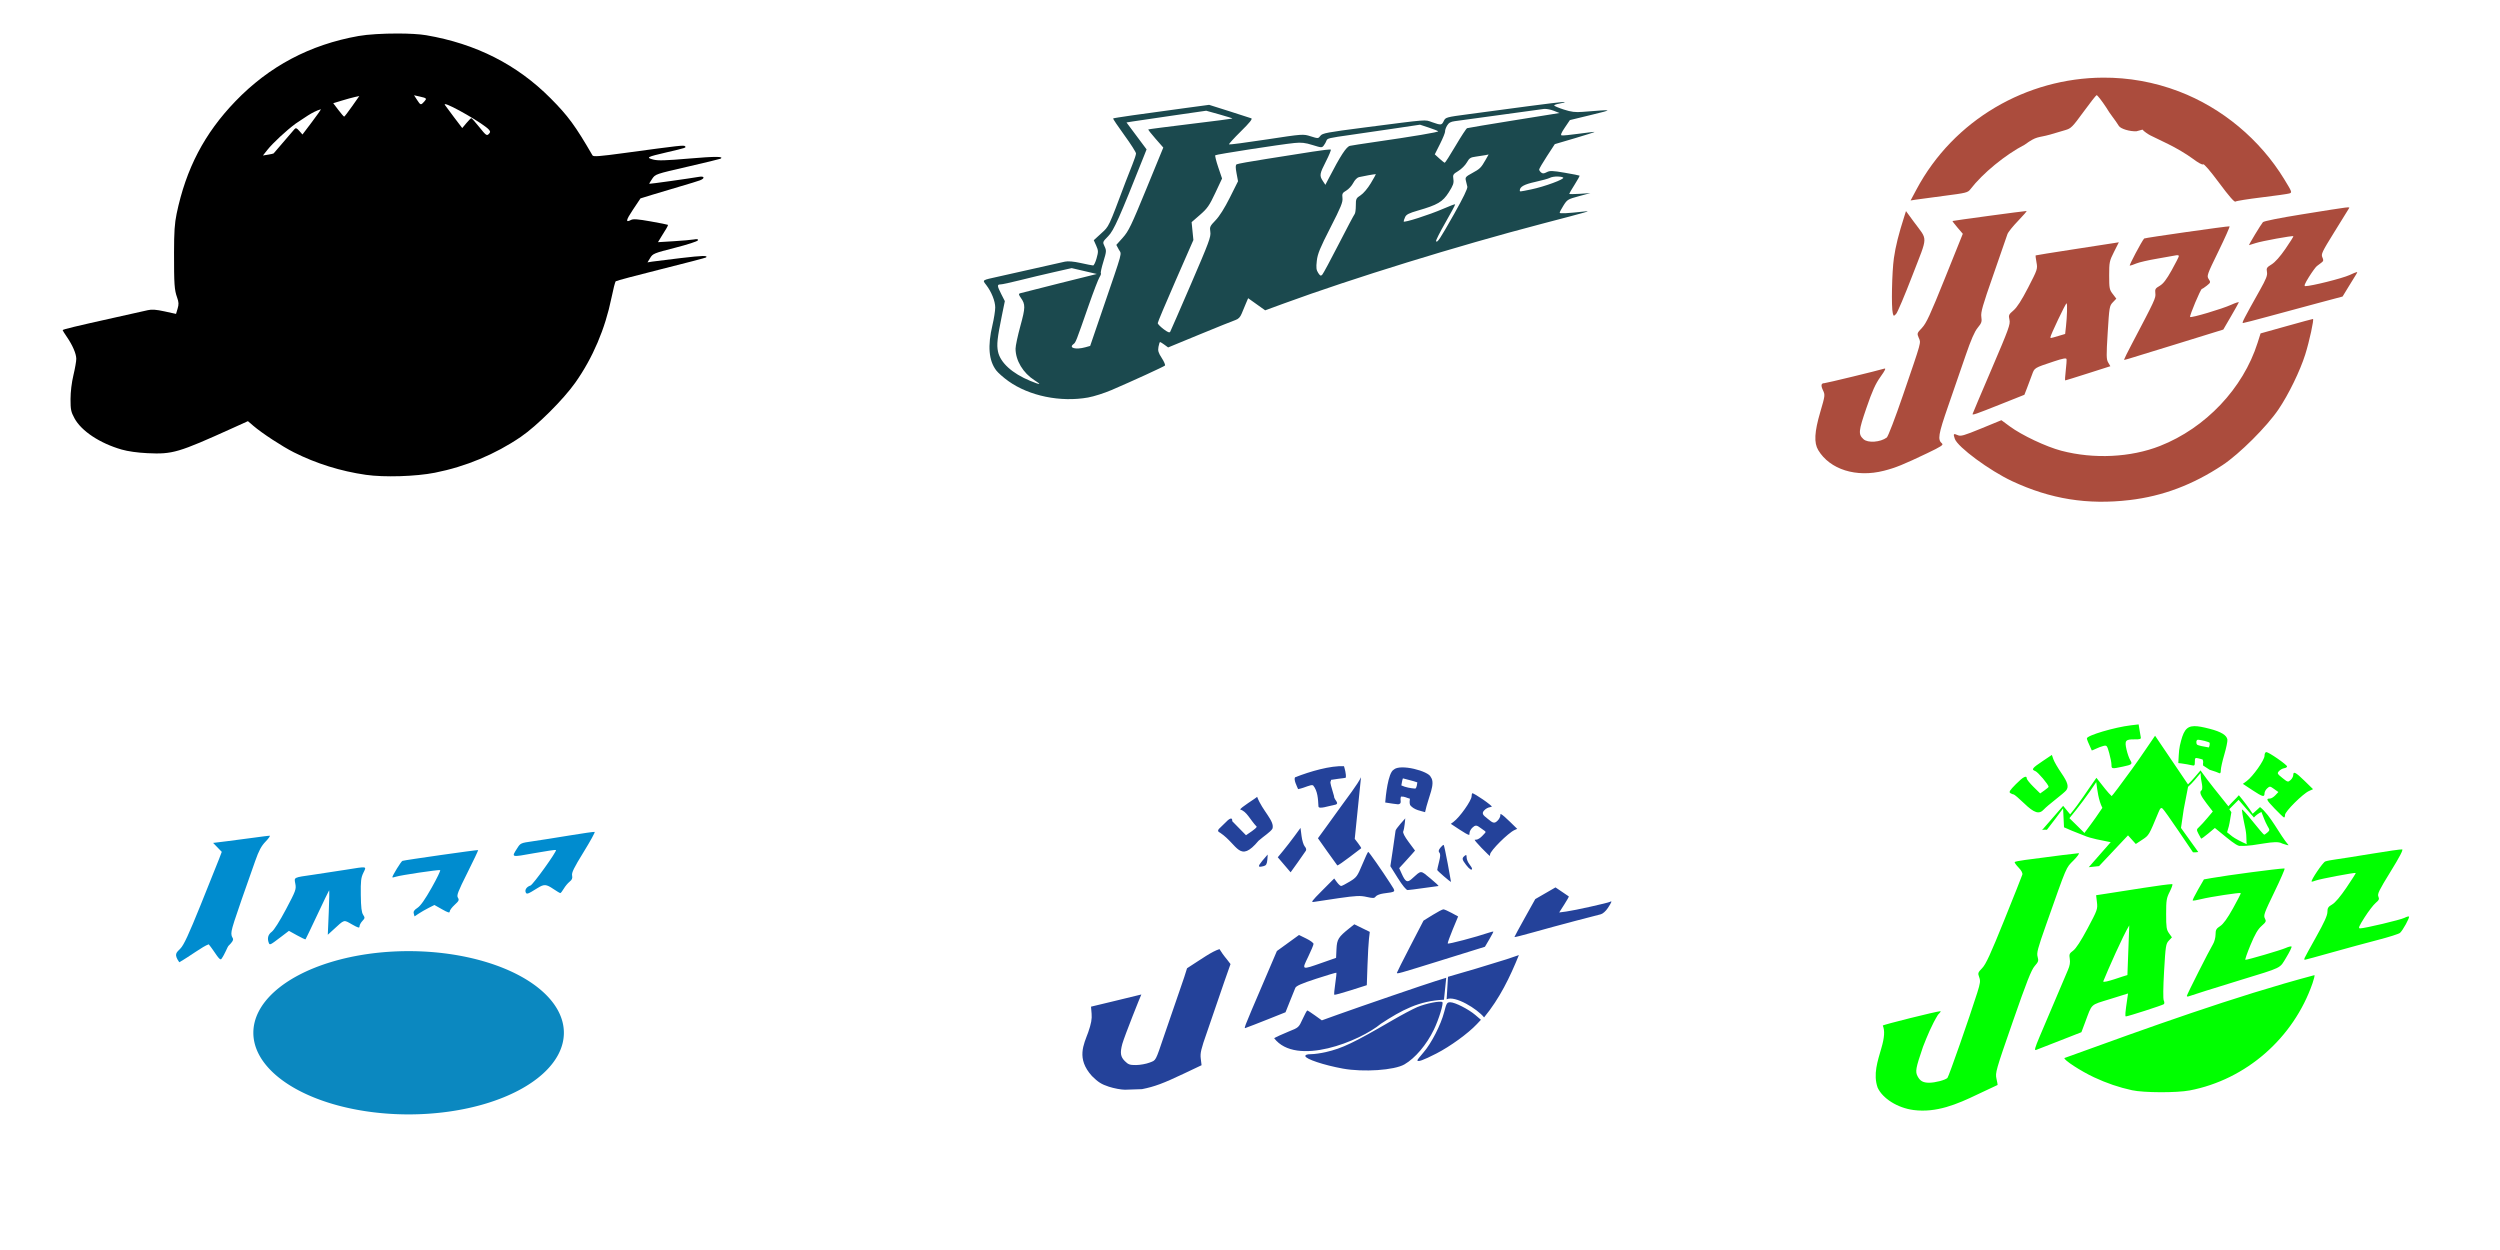
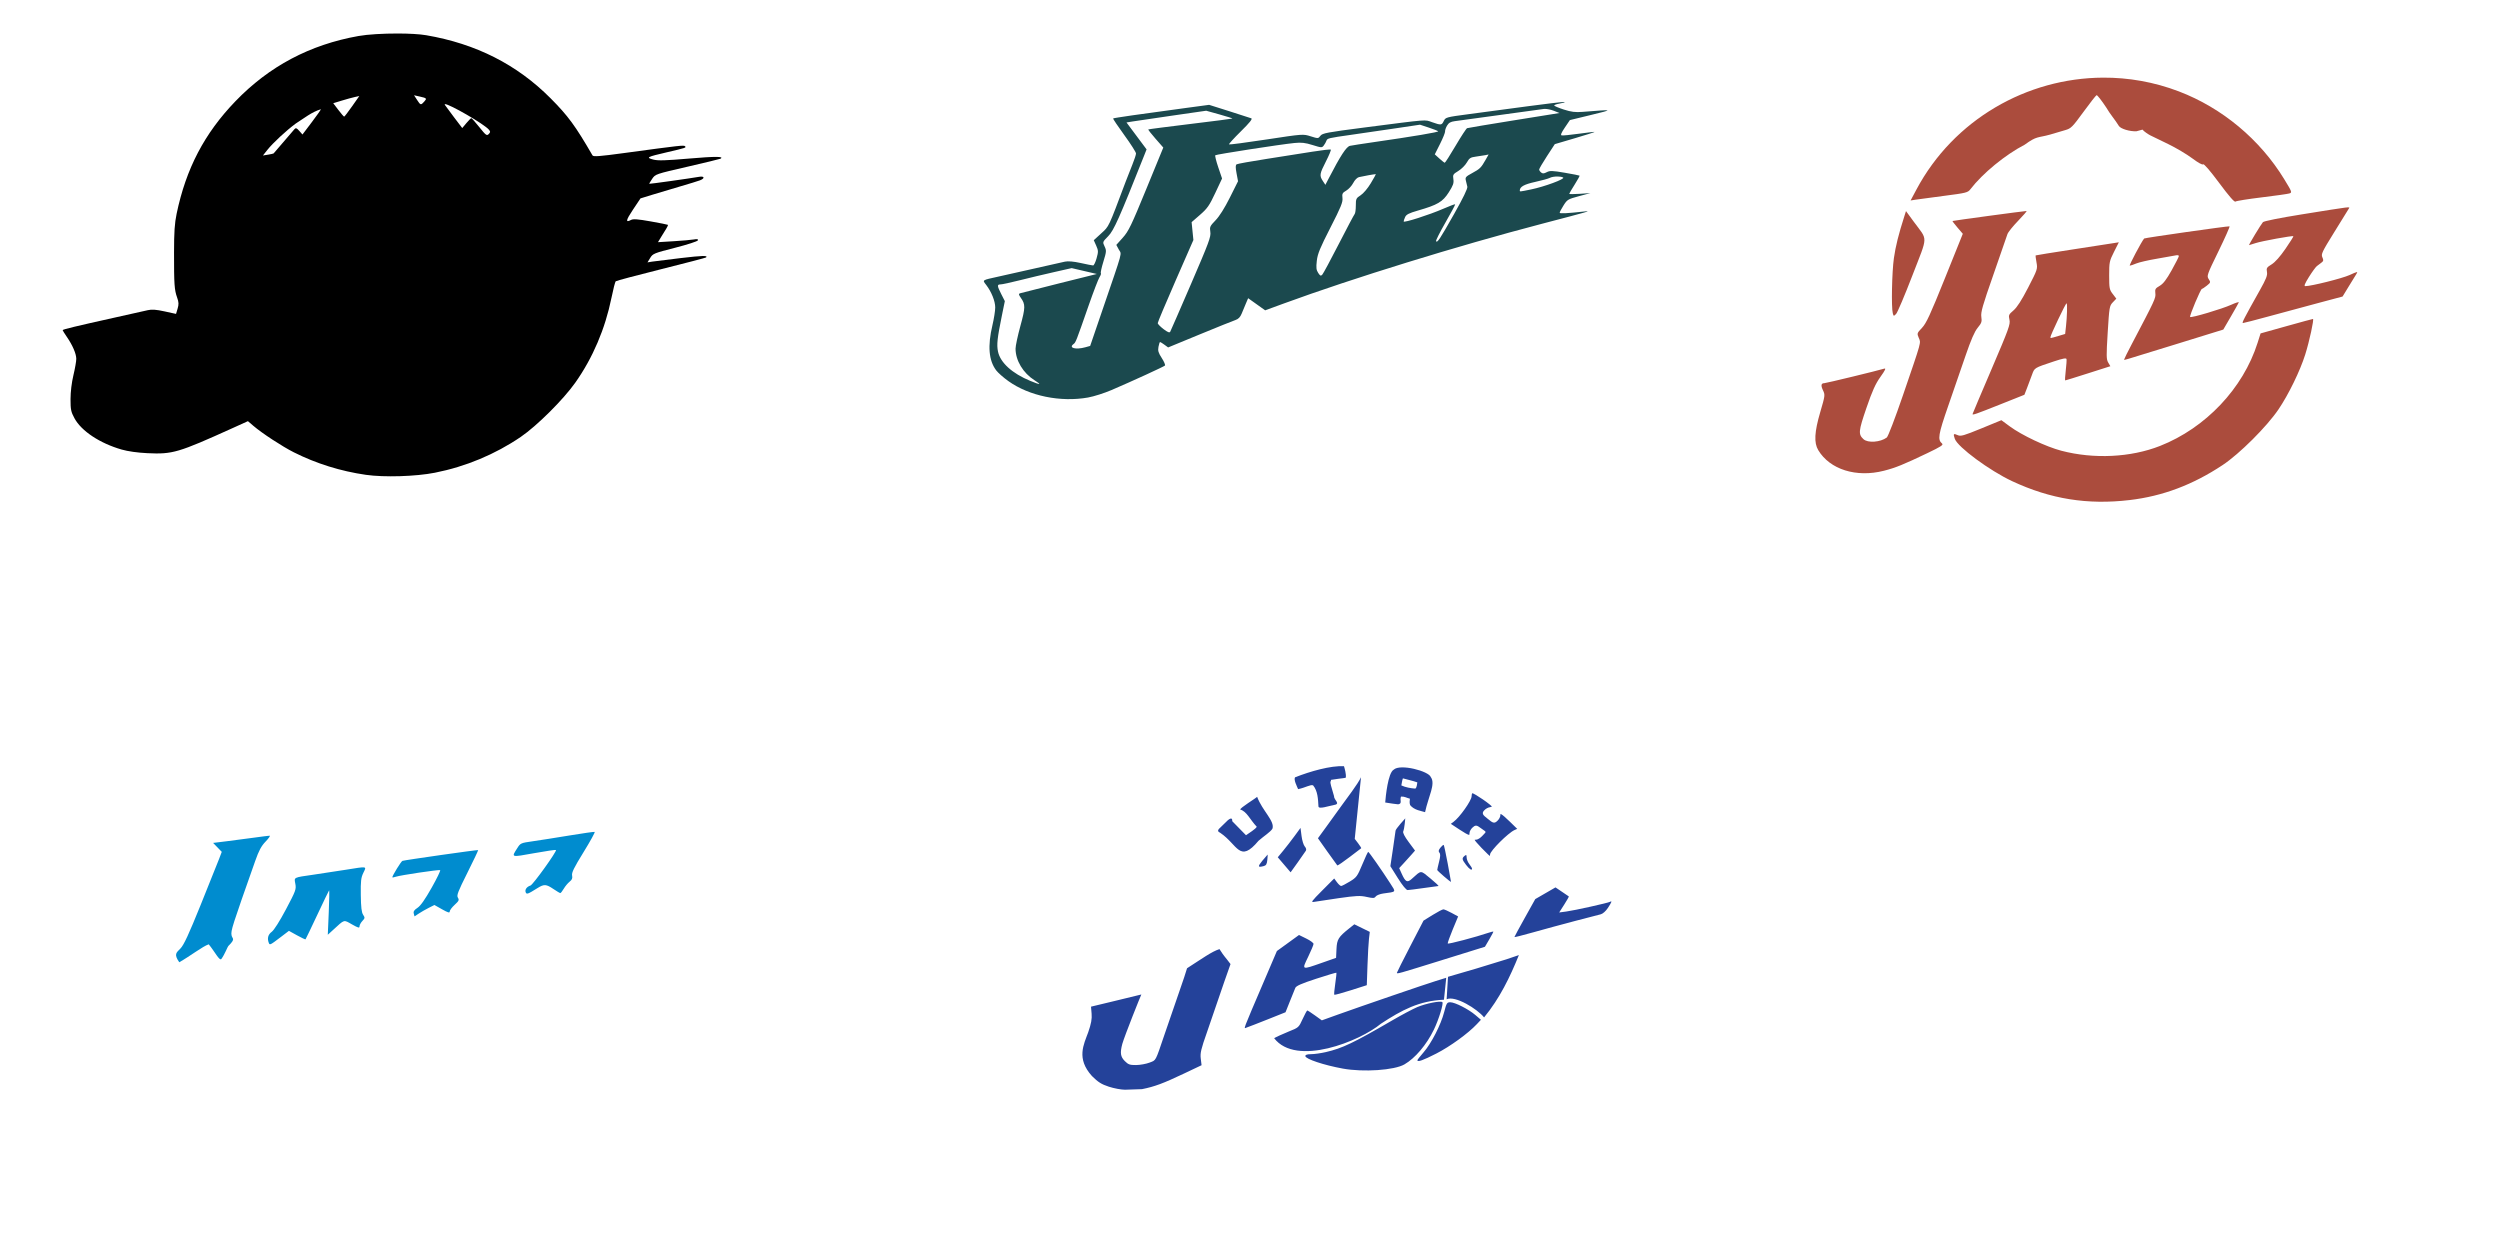
<svg xmlns="http://www.w3.org/2000/svg" xmlns:ns1="http://www.inkscape.org/namespaces/inkscape" xmlns:ns2="http://sodipodi.sourceforge.net/DTD/sodipodi-0.dtd" width="2160" height="1080" id="svg2" version="1.1" ns1:version="0.47 r22583" ns2:docname="New document 1">
  <defs id="defs4">
    <ns1:perspective ns2:type="inkscape:persp3d" ns1:vp_x="0 : 526.18109 : 1" ns1:vp_y="0 : 1000 : 0" ns1:vp_z="744.09448 : 526.18109 : 1" ns1:persp3d-origin="372.04724 : 350.78739 : 1" id="perspective10" />
    <ns1:perspective id="perspective2820" ns1:persp3d-origin="0.5 : 0.33333333 : 1" ns1:vp_z="1 : 0.5 : 1" ns1:vp_y="0 : 1000 : 0" ns1:vp_x="0 : 0.5 : 1" ns2:type="inkscape:persp3d" />
    <ns1:perspective id="perspective3004" ns1:persp3d-origin="0.5 : 0.33333333 : 1" ns1:vp_z="1 : 0.5 : 1" ns1:vp_y="0 : 1000 : 0" ns1:vp_x="0 : 0.5 : 1" ns2:type="inkscape:persp3d" />
    <ns1:perspective id="perspective4384" ns1:persp3d-origin="0.5 : 0.33333333 : 1" ns1:vp_z="1 : 0.5 : 1" ns1:vp_y="0 : 1000 : 0" ns1:vp_x="0 : 0.5 : 1" ns2:type="inkscape:persp3d" />
  </defs>
  <ns2:namedview id="base" pagecolor="#ffffff" bordercolor="#666666" borderopacity="1.0" ns1:pageopacity="0.0" ns1:pageshadow="2" ns1:zoom="0.12194318" ns1:cx="-75.489642" ns1:cy="-413.56236" ns1:document-units="in" ns1:current-layer="layer1" showgrid="false" units="in" ns1:showpageshadow="false" borderlayer="false" ns1:window-width="1280" ns1:window-height="1002" ns1:window-x="1276" ns1:window-y="92" ns1:window-maximized="1" />
  <g ns1:label="Layer 1" ns1:groupmode="layer" id="layer1" transform="translate(0,27.64)">
-     <path ns2:type="arc" style="color:#000000;fill:#0b88c0;fill-opacity:1;fill-rule:nonzero;stroke:none;stroke-width:1;marker:none;visibility:visible;display:inline;overflow:visible;enable-background:accumulate" id="path4537" ns2:cx="-1635.2214" ns2:cy="1274.255" ns2:rx="281.23489" ns2:ry="147.86577" d="m -1353.986,1274.255 a 281.235,147.866 0 1 1 -562.47,0 281.235,147.866 0 1 1 562.47,0 z" transform="matrix(0.477,0,0,0.477,1133.043,256.855)" />
    <path style="fill:#000000" d="M 343.635,1.312 C 331.165,1.291 317.795,2.04 309.739,3.474 267.691,10.962 232.535,29.607 203.399,59.858 176.603,87.678 160.752,118.011 152.608,157.027 c -1.727,8.271 -2.224,15.736 -2.237,33.657 -0.019,27.5 0.291,32.097 2.654,38.712 1.466,4.102 1.542,5.916 0.432,9.618 l -1.357,4.563 -9.872,-2.162 c -7.269,-1.589 -11.073,-1.866 -14.45,-1.074 -2.522,0.591 -15.483,3.487 -28.796,6.442 -33.119,7.351 -44.856,10.189 -44.856,10.826 0,0.297 1.613,2.892 3.594,5.771 5.003,7.271 8.156,14.588 8.187,19.013 0.014,2.059 -1.106,8.433 -2.476,14.167 -1.526,6.39 -2.483,14.366 -2.49,20.624 -0.011,9.005 0.382,10.963 3.37,16.508 5.963,11.066 21.922,21.652 40.8,27.081 5.403,1.554 13.726,2.73 22.219,3.132 21.849,1.033 26.49,-0.332 73.846,-21.757 l 13.033,-5.905 4.668,4.011 c 7.453,6.403 25.021,17.896 35.014,22.92 19.303,9.705 40.422,16.31 62.259,19.446 15.807,2.27 43.114,1.429 59.575,-1.819 26.583,-5.245 52.128,-15.896 74.159,-30.913 14.004,-9.546 36.871,-32.293 47.257,-47.034 15.067,-21.383 25.678,-46.28 31.152,-73.1 1.512,-7.41 3.156,-13.864 3.668,-14.346 0.513,-0.481 18.174,-5.185 39.234,-10.454 21.06,-5.268 38.546,-9.84 38.861,-10.155 1.792,-1.792 -2.894,-1.678 -21.847,0.537 -11.588,1.354 -22.799,2.74 -24.919,3.087 l -3.862,0.641 2.356,-3.877 c 2.244,-3.691 3.257,-4.105 21.519,-8.768 10.539,-2.691 19.382,-5.565 19.654,-6.382 0.362,-1.086 -0.575,-1.292 -3.489,-0.775 -2.194,0.389 -10.057,1.073 -17.477,1.521 l -13.496,0.82 2.789,-4.608 c 1.536,-2.535 3.564,-5.826 4.504,-7.307 0.939,-1.481 1.503,-2.87 1.253,-3.087 -0.25,-0.216 -6.958,-1.542 -14.912,-2.953 -11.024,-1.954 -15.044,-2.258 -16.896,-1.268 -4.957,2.653 -4.498,0.302 1.745,-9.022 l 6.397,-9.574 9.842,-3.042 c 5.408,-1.674 16.252,-4.913 24.098,-7.203 7.846,-2.29 15.685,-4.695 17.418,-5.354 4.499,-1.711 3.999,-3.876 -0.701,-3.057 -8.153,1.42 -42.802,6.279 -43.052,6.039 -0.145,-0.139 0.978,-2.074 2.505,-4.31 2.759,-4.04 2.956,-4.106 30.376,-10.424 15.178,-3.497 28.043,-6.609 28.587,-6.919 3.607,-2.06 -4.314,-2.108 -26.976,-0.164 -20.706,1.776 -27.017,1.954 -31.107,0.865 -6.469,-1.723 -5.474,-2.262 11.632,-6.233 16.7,-3.877 17.194,-4.04 15.837,-5.294 -1.091,-1.008 -4.078,-0.675 -52.447,5.89 -21.552,2.925 -26.724,3.318 -27.454,2.058 C 497.092,81.015 490.782,72.427 475.639,57.218 446.639,28.094 411.213,10.146 368.195,2.788 362.496,1.814 353.333,1.328 343.635,1.312 z m 14.092,53.356 4.906,1.104 c 6.193,1.392 6.389,1.629 3.788,4.504 -2.813,3.108 -3.093,3.025 -6.114,-1.64 l -2.58,-3.967 z m -47.287,0.671 -6.263,8.918 c -3.438,4.899 -6.505,8.896 -6.83,8.888 -0.325,-0.008 -2.584,-2.614 -5.011,-5.801 l -4.414,-5.801 7.367,-2.252 c 4.05,-1.243 9.12,-2.64 11.259,-3.102 l 3.892,-0.85 z m 74.114,6.994 c 3.546,-0.17 33.788,17.142 37.952,22.16 1.302,1.568 1.263,2.182 -0.268,3.713 -1.657,1.657 -2.436,1.082 -8.082,-5.965 -3.436,-4.288 -6.549,-7.799 -6.919,-7.799 -0.37,0 -2.291,1.929 -4.265,4.28 l -3.594,4.28 -7.039,-9.246 c -3.871,-5.084 -7.46,-9.931 -7.978,-10.767 -0.263,-0.425 -0.173,-0.639 0.194,-0.656 z m -107.279,4.414 c 0,0.428 -3.595,5.513 -7.978,11.304 l -7.963,10.528 -2.744,-3.102 c -2.306,-2.607 -2.985,-2.842 -4.22,-1.461 -2.887,3.226 -17.776,20.553 -17.954,20.892 -0.1,0.19 -2.219,0.669 -4.712,1.074 l -4.533,0.731 3.788,-4.787 c 4.742,-5.988 16.282,-16.707 24.531,-22.801 6.91,-4.358 14.002,-10.149 21.787,-12.377 z" id="path3339" />
    <path style="fill:#1b494e;fill-opacity:1" d="m 1351.157,60.454 c -3.155,0.153 -15.943,1.67 -30.928,3.683 -17.126,2.301 -40.162,5.382 -51.194,6.845 -19.614,2.602 -20.087,2.733 -21.608,5.905 -1.786,3.727 -2.332,3.784 -10.155,1.029 -6.538,-2.302 -2.106,-2.661 -58.561,4.623 -32.273,4.164 -36.189,4.904 -37.877,7.143 -1.861,2.467 -1.97,2.482 -8.425,0.447 -6.532,-2.059 -6.531,-2.068 -38.235,2.759 -17.438,2.655 -31.969,4.566 -32.3,4.235 -0.331,-0.331 4.26,-5.384 10.2,-11.229 7.608,-7.486 10.282,-10.837 9.067,-11.304 -0.949,-0.364 -9.537,-3.134 -19.088,-6.159 l -17.373,-5.488 -20.072,2.699 c -40.333,5.422 -62.389,8.6 -62.855,9.067 -0.263,0.263 4.081,6.736 9.648,14.39 5.568,7.655 10.111,14.791 10.111,15.852 0,1.06 -1.396,5.343 -3.102,9.514 -1.706,4.171 -4.291,10.762 -5.756,14.659 -15.216,40.469 -14.332,38.588 -21.19,44.871 l -6.442,5.905 2.088,4.682 c 1.899,4.275 1.929,5.216 0.343,10.916 -0.955,3.432 -2.322,6.234 -3.027,6.218 -0.705,-0.015 -5.538,-0.973 -10.737,-2.118 -6.155,-1.355 -10.884,-1.76 -13.57,-1.178 -2.269,0.492 -13.692,3.062 -25.381,5.711 -11.689,2.649 -26.038,5.866 -31.883,7.158 -14.86,3.286 -14.167,2.83 -10.752,7.307 4.564,5.984 7.741,13.919 7.769,19.401 0.014,2.735 -1.069,9.652 -2.416,15.36 -4.236,17.958 -3.208,30.356 3.221,38.966 1.561,2.09 6.301,6.278 10.543,9.305 18.086,12.906 45.026,18.442 68.984,14.167 l 0,-0.015 c 4.874,-0.87 13.906,-3.739 20.072,-6.382 17.872,-7.662 45.251,-20.214 46.228,-21.19 0.492,-0.492 -0.732,-3.401 -2.729,-6.472 -2.987,-4.592 -3.487,-6.331 -2.848,-9.738 0.427,-2.278 1.035,-4.131 1.357,-4.131 0.322,0 2.028,1.05 3.788,2.341 l 3.191,2.341 27.155,-11.199 c 14.936,-6.159 28.846,-11.754 30.898,-12.437 2.658,-0.884 4.234,-2.494 5.503,-5.607 0.98,-2.404 2.639,-6.387 3.683,-8.843 l 1.894,-4.459 7.352,5.234 7.352,5.249 15.941,-5.846 c 59.762,-21.903 149.981,-49.772 223.148,-68.925 40.975,-10.726 42.999,-11.311 37.191,-10.677 -15.626,1.705 -21.837,2.024 -21.817,1.104 0.012,-0.571 1.518,-3.408 3.34,-6.308 3.148,-5.01 3.807,-5.417 13.257,-7.963 l 9.947,-2.684 -9.156,0.626 c -5.033,0.343 -9.141,0.355 -9.141,0.03 0,-0.326 2.1,-3.902 4.668,-7.963 2.567,-4.061 4.491,-7.558 4.28,-7.769 -0.212,-0.212 -5.975,-1.341 -12.81,-2.505 -10.799,-1.84 -12.844,-1.897 -15.583,-0.462 -2.454,1.285 -3.529,1.332 -4.846,0.239 -0.931,-0.772 -1.685,-1.924 -1.685,-2.565 0,-0.641 3.035,-5.845 6.755,-11.557 l 6.77,-10.379 17.358,-5.115 c 9.544,-2.815 17.21,-5.263 17.045,-5.428 -0.165,-0.165 -6.256,0.538 -13.54,1.551 -7.284,1.013 -13.993,1.666 -14.898,1.461 -1.183,-0.267 -0.419,-2.169 2.714,-6.8 l 4.354,-6.442 18.297,-4.444 c 19.896,-4.836 19.946,-4.822 -7.367,-2.654 -6.286,0.499 -9.707,0.076 -16.239,-2.028 -4.55,-1.465 -8.261,-3.055 -8.261,-3.519 0,-0.465 2.16,-1.209 4.802,-1.655 2.641,-0.446 4.569,-1.039 4.28,-1.327 -0.036,-0.036 -0.295,-0.052 -0.746,-0.03 z m -16.567,5.995 c 2.083,-0.025 5.354,0.625 7.784,1.581 l 5.04,1.983 -39.279,6.308 c -21.61,3.468 -39.866,6.522 -40.562,6.785 -0.695,0.263 -5.164,7.088 -9.931,15.181 -4.767,8.093 -8.983,14.708 -9.365,14.689 -0.382,-0.019 -2.47,-1.655 -4.653,-3.639 l -3.967,-3.609 4.548,-9.052 c 2.507,-4.978 4.469,-9.841 4.354,-10.797 -0.114,-0.955 0.646,-3.197 1.7,-4.981 1.442,-2.441 3.109,-3.392 6.71,-3.862 2.632,-0.343 20.193,-2.742 39.026,-5.339 18.832,-2.597 35.84,-4.934 37.788,-5.189 0.243,-0.032 0.508,-0.056 0.805,-0.06 z m -292.446,1.581 11.512,3.206 c 6.329,1.763 11.352,3.366 11.169,3.549 -0.183,0.183 -16.528,2.288 -36.312,4.682 -19.784,2.395 -36.159,4.521 -36.401,4.727 -0.242,0.206 2.574,3.806 6.263,8.008 l 6.711,7.65 -14.689,35.804 c -12.981,31.65 -15.332,36.527 -20.296,42.053 l -5.607,6.248 2.177,4.056 c 2.515,4.669 4.216,-1.558 -14.375,52.819 l -10.394,30.406 -4.19,1.163 c -8.296,2.305 -14.681,0.607 -10.245,-2.729 2.008,-1.51 2.047,-1.63 13.168,-33.508 4.121,-11.813 8.319,-22.741 9.335,-24.292 1.016,-1.551 1.549,-3.133 1.178,-3.504 -0.371,-0.371 0.608,-4.852 2.177,-9.961 2.661,-8.664 2.738,-9.546 1.044,-13.123 -1.812,-3.826 -1.817,-3.846 3.132,-8.888 4.85,-4.942 9.543,-15.465 30.973,-69.477 l 2.177,-5.488 -8.679,-11.632 -8.679,-11.632 5.488,-0.895 c 3.024,-0.493 18.522,-2.774 34.433,-5.07 l 28.93,-4.175 z m 184.734,12.064 7.411,2.446 c 4.069,1.345 7.793,2.791 8.276,3.221 0.828,0.738 -20.899,4.4 -56.965,9.604 -8.767,1.265 -17.4,2.61 -19.177,2.982 -3.15,0.659 -8.154,8.335 -18.655,28.617 l -2.639,5.1 -2.192,-3.325 c -3.075,-4.663 -2.834,-6.157 2.669,-16.926 2.679,-5.242 4.568,-9.822 4.205,-10.185 -0.363,-0.363 -7.469,0.432 -15.792,1.775 -8.323,1.343 -26.161,4.155 -39.637,6.248 -13.476,2.094 -25.122,4.194 -25.888,4.668 -1.051,0.65 -1.084,2.561 -0.119,7.754 l 1.282,6.875 -7.083,14.167 c -4.5,8.996 -9.006,16.15 -12.332,19.58 -4.859,5.01 -5.193,5.738 -4.518,10.036 0.649,4.134 -1.145,8.957 -16.568,44.722 -9.51,22.054 -17.654,40.757 -18.104,41.561 -0.587,1.049 -2.213,0.398 -5.771,-2.311 -2.728,-2.077 -4.986,-4.386 -5.011,-5.13 -0.025,-0.743 6.902,-17.207 15.389,-36.595 l 15.434,-35.253 -0.775,-7.71 -0.76,-7.725 7.277,-6.323 c 6.311,-5.489 8.065,-8.01 13.153,-18.864 l 5.875,-12.511 -3.281,-9.678 c -1.804,-5.324 -2.96,-10.014 -2.565,-10.409 0.787,-0.787 55.967,-9.342 68.284,-10.588 6.109,-0.618 9.319,-0.263 15.747,1.745 7.78,2.43 8.134,2.441 9.708,0.373 0.898,-1.181 1.932,-3.018 2.296,-4.086 0.716,-2.099 1.726,-2.34 21.25,-5.1 7.143,-1.01 23.467,-3.391 36.282,-5.294 l 23.293,-3.46 z m 59.291,25.739 -2.535,4.474 c -3.955,6.981 -4.928,7.951 -11.617,11.572 -5.609,3.037 -6.191,3.71 -5.532,6.412 0.405,1.661 0.989,4.085 1.297,5.383 0.363,1.53 -3.676,9.839 -11.453,23.606 -12.369,21.895 -14.534,25.155 -15.569,23.442 -0.332,-0.549 3.353,-7.855 8.172,-16.225 4.819,-8.37 8.569,-15.41 8.336,-15.643 -0.233,-0.233 -4.896,1.532 -10.364,3.907 -12.055,5.237 -34.149,12.318 -34.149,10.946 0,-0.545 0.577,-2.268 1.282,-3.818 1.004,-2.204 3.373,-3.41 10.916,-5.577 17.109,-4.916 21.51,-7.513 26.753,-15.733 3.82,-5.989 4.532,-8.007 4.011,-11.408 -0.588,-3.838 -0.284,-4.342 4.25,-7.083 2.686,-1.624 6.002,-4.926 7.367,-7.337 2.156,-3.811 3.182,-4.478 7.888,-5.085 2.978,-0.384 6.669,-0.952 8.187,-1.268 l 2.759,-0.567 z m -97.572,17 c 0.088,-0.002 0.135,0.002 0.149,0.015 0.109,0.109 -1.873,3.653 -4.399,7.874 -2.614,4.369 -6.383,8.827 -8.754,10.349 -3.903,2.506 -4.161,3.069 -4.161,8.918 0,3.432 -0.464,6.735 -1.029,7.352 -0.565,0.617 -6.745,12.28 -13.734,25.918 -6.989,13.637 -13.387,25.523 -14.211,26.41 -1.251,1.346 -1.833,1.104 -3.534,-1.491 -1.651,-2.52 -1.881,-4.503 -1.208,-10.454 0.685,-6.051 2.756,-11.106 11.751,-28.676 9.112,-17.799 10.837,-22.023 10.424,-25.56 -0.438,-3.75 -0.069,-4.495 3.266,-6.442 2.072,-1.21 4.795,-4.181 6.04,-6.606 1.287,-2.507 3.404,-4.67 4.906,-5.025 3.889,-0.921 13.17,-2.559 14.495,-2.58 z m 157.266,2.028 c 1.981,0.028 3.794,0.327 4.712,0.91 1.894,1.203 -16.29,7.928 -27.797,10.275 -10.118,2.063 -9.663,2.024 -9.663,0.805 0,-3.123 3.864,-5.251 13.272,-7.307 5.65,-1.235 11.328,-2.808 12.601,-3.489 1.522,-0.815 4.328,-1.229 6.875,-1.193 z m -419.916,79.155 10.871,2.535 10.856,2.535 -32.464,8.082 c -17.858,4.442 -33.172,8.331 -34.03,8.634 -1.194,0.422 -1.006,1.318 0.805,3.862 4.053,5.691 4.016,8.35 -0.373,24.352 -2.301,8.391 -4.175,17.194 -4.175,19.565 0,10.234 6.481,21.051 16.389,27.334 6.435,4.081 5.334,4.239 -3.668,0.537 -15.605,-6.418 -25.909,-15.78 -27.886,-25.336 -1.235,-5.969 -0.636,-11.534 3.34,-31.018 l 2.565,-12.556 -3.057,-6.01 c -3.679,-7.26 -3.763,-8.44 -0.611,-8.44 1.337,0 8.802,-1.615 16.583,-3.579 7.78,-1.964 21.049,-5.119 29.497,-7.024 l 15.36,-3.475 z" id="path3333" />
-     <path id="path4402" style="fill:#ab4c3d;fill-opacity:1" d="m 1817.047,39.44 c -65.731,0.322 -128.977,36.117 -161.277,96.736 l -5.011,9.395 4.265,-0.686 c 2.341,-0.38 13.433,-1.868 24.65,-3.311 19.099,-2.457 20.538,-2.823 22.741,-5.697 10.533,-13.736 30.157,-29.832 46.959,-38.533 10.604,-7.76 11.118,-5.688 21.891,-8.709 4.384,-1.318 10.341,-3.077 13.242,-3.907 4.839,-1.385 6.135,-2.683 15.584,-15.658 5.666,-7.78 10.777,-14.299 11.363,-14.495 0.587,-0.196 4.387,4.664 8.44,10.811 3.166,5.555 7.512,10.368 10.812,15.792 1.567,2.51 9.596,4.923 15.24,4.578 l 5.189,-1.417 c 0.932,1.417 5.187,4.221 6.74,4.981 1.553,0.759 8.446,4.106 15.315,7.441 6.869,3.335 16.261,8.901 20.862,12.362 5.143,3.869 8.781,5.878 9.454,5.204 0.673,-0.673 6.012,5.52 13.854,16.076 8.541,11.498 13.189,16.823 14.062,16.12 0.718,-0.578 10.873,-2.208 22.562,-3.624 11.689,-1.415 22.461,-2.937 23.934,-3.385 2.612,-0.793 2.494,-1.109 -4.295,-12.243 -20.975,-34.402 -53.66,-61.657 -91.07,-75.934 -21.409,-8.17 -43.599,-12.007 -65.51,-11.9 z m -170.269,115.302 -1.402,4.384 c -4.998,15.638 -7.571,25.923 -9.052,36.267 -1.707,11.923 -2.317,42.526 -0.954,47.615 0.715,2.669 0.809,2.693 2.863,0.596 1.167,-1.191 7.494,-16.151 14.077,-33.24 13.695,-35.551 13.547,-29.577 1.208,-46.422 l -6.74,-9.201 z m 351.618,93.202 c -0.403,0.007 -10.748,2.817 -22.995,6.248 l -22.264,6.233 -2.61,8.217 c -12.466,39.275 -44.858,73.487 -84.285,89.012 -25.295,9.96 -57.208,11.505 -85.239,4.146 -13.123,-3.445 -34.099,-13.351 -44.498,-21.011 l -7.307,-5.383 -17.373,7.143 c -15.061,6.194 -17.755,6.959 -20.296,5.801 -3.742,-1.705 -4.097,-1.247 -2.55,3.191 2.473,7.094 30.064,27.454 49.524,36.55 33.11,15.478 65.106,20.614 101.553,16.314 28.538,-3.367 54.654,-13.21 80.333,-30.257 14.554,-9.662 38.093,-33.12 48.227,-48.077 8.726,-12.879 18.649,-33.238 23.114,-47.436 3.577,-11.373 7.772,-30.708 6.666,-30.69 z m -370.683,131.145 c 10.051,-2.571 16.745,-5.282 37.378,-15.142 11.973,-5.721 14.249,-7.207 12.835,-8.38 -3.979,-3.302 -3.26,-7.722 5.247,-32.258 4.58,-13.21 11.345,-32.82 15.031,-43.577 4.756,-13.877 7.817,-20.908 10.538,-24.205 3.348,-4.058 3.745,-5.245 3.129,-9.37 -0.593,-3.971 1.074,-9.799 10.465,-36.602 6.143,-17.534 11.573,-33.208 12.066,-34.831 0.493,-1.623 4.629,-6.804 9.191,-11.512 4.562,-4.708 7.863,-8.56 7.336,-8.56 -1.855,0 -63.683,8.356 -63.973,8.646 -0.161,0.161 1.777,2.715 4.307,5.675 l 4.6,5.382 -15.389,38.263 c -12.779,31.773 -16.147,39.064 -19.859,42.986 -4.364,4.611 -4.431,4.815 -2.818,8.62 1.974,4.657 2.822,1.572 -13.704,49.825 -6.672,19.481 -12.8,35.486 -13.905,36.318 -5.482,4.126 -16.422,4.904 -20.149,1.432 -4.58,-4.267 -4.327,-6.93 2.564,-26.999 5.072,-14.771 7.781,-20.775 12.11,-26.842 4.128,-5.785 4.986,-7.63 3.303,-7.106 -5.364,1.672 -50.286,12.57 -51.814,12.57 -2.789,0 -3.144,1.982 -1.116,6.235 1.865,3.911 1.792,4.487 -2.342,18.592 -5.091,17.372 -5.593,26.669 -1.78,33.028 10.036,16.74 32.89,23.913 56.749,17.811 z m 332.406,-133.362 c 11.56,-3.16 30.659,-8.314 42.441,-11.454 l 21.423,-5.709 5.076,-8.323 c 2.792,-4.578 5.826,-9.51 6.743,-10.962 1.613,-2.553 1.423,-2.529 -5.836,0.745 -6.479,2.922 -33.036,9.569 -38.231,9.569 -1.268,0 -0.344,-2.291 3.212,-7.97 2.745,-4.383 5.809,-8.591 6.807,-9.35 0.999,-0.759 2.785,-2.109 3.97,-3 1.81,-1.361 1.937,-2.096 0.796,-4.598 -1.241,-2.723 -0.355,-4.593 10.315,-21.795 6.42,-10.349 12.078,-19.493 12.573,-20.32 1.056,-1.762 3.259,-2.035 -41.061,5.086 -18.788,3.019 -32.335,5.74 -33.179,6.663 -1.614,1.765 -12.548,19.862 -12,19.862 0.195,0 2.707,-0.782 5.583,-1.739 5.378,-1.788 32.056,-6.658 32.738,-5.976 0.21,0.21 -2.88,5.119 -6.865,10.91 -4.604,6.689 -8.96,11.578 -11.944,13.408 -4.221,2.587 -4.629,3.251 -4.023,6.534 0.548,2.969 -0.619,5.958 -6.224,15.94 -13.723,24.438 -15.67,28.225 -14.511,28.225 0.648,0 10.636,-2.585 22.196,-5.745 z m -79.933,23.979 40.735,-12.598 6.494,-11.166 c 3.572,-6.141 6.676,-11.675 6.899,-12.297 0.223,-0.622 -2.7,0.285 -6.494,2.015 -7.911,3.608 -34.592,11.537 -35.561,10.567 -0.769,-0.769 9.101,-24.27 10.197,-24.279 0.415,-0.005 2.324,-1.261 4.241,-2.795 3.337,-2.67 3.406,-2.911 1.611,-5.651 -1.808,-2.759 -1.504,-3.623 8.46,-24.067 5.684,-11.663 9.983,-21.345 9.554,-21.517 -0.962,-0.385 -73.279,9.918 -73.783,10.512 -2.301,2.713 -13.269,23.451 -12.404,23.451 0.641,0 3.14,-0.839 5.554,-1.864 2.414,-1.025 10.5,-2.891 17.968,-4.147 7.468,-1.256 14.774,-2.552 16.235,-2.881 1.461,-0.329 2.657,-0.076 2.657,0.562 0,0.639 -2.789,6.154 -6.199,12.257 -4.566,8.174 -7.305,11.736 -10.4,13.526 -3.733,2.158 -4.149,2.877 -3.733,6.444 0.479,4.101 -0.142,5.437 -20.553,44.248 -3.489,6.634 -6.343,12.381 -6.343,12.772 0,0.859 -4.388,2.139 44.867,-13.093 z m -49.495,-88.017 -3.892,0.626 c -2.136,0.344 -18.226,2.831 -35.76,5.532 -17.534,2.701 -32.035,5.033 -32.226,5.189 -0.191,0.156 0.135,2.875 0.716,6.039 1.035,5.634 0.878,6.089 -7.173,21.697 -5.671,10.995 -9.608,17.13 -12.69,19.774 -4.168,3.575 -4.39,4.118 -3.489,8.112 0.876,3.886 -0.562,7.835 -15.479,42.664 -9.041,21.11 -16.433,38.576 -16.433,38.817 0,1.01 2.8,0.041 23.293,-8.112 l 21.518,-8.575 2.296,-5.905 c 1.257,-3.247 3.183,-8.374 4.28,-11.408 2.191,-6.063 1.756,-5.806 18.864,-11.497 7.806,-2.597 10.71,-3.127 10.96,-2.028 0.187,0.823 -0.114,5.298 -0.671,9.961 -0.557,4.663 -0.763,8.485 -0.462,8.485 0.301,0 9.194,-2.764 19.774,-6.144 l 19.237,-6.144 -1.849,-3.147 c -1.647,-2.788 -1.7,-5.682 -0.447,-26.022 1.356,-22.012 1.532,-23.019 4.429,-26.052 l 3.012,-3.147 -3.087,-4.041 c -2.857,-3.746 -3.087,-4.921 -3.087,-16.061 0,-11.413 0.223,-12.447 4.19,-20.325 l 4.176,-8.291 z m -45.184,52.67 c 0.015,-0.005 0.035,0.007 0.044,0.015 0.721,0.721 0.405,11.605 -0.582,20.34 l -0.686,6.189 -5.995,1.775 c -6.879,2.043 -6.726,2.02 -6.726,1.014 0,-1.706 13.003,-29.013 13.943,-29.333 z" />
+     <path id="path4402" style="fill:#ab4c3d;fill-opacity:1" d="m 1817.047,39.44 c -65.731,0.322 -128.977,36.117 -161.277,96.736 l -5.011,9.395 4.265,-0.686 c 2.341,-0.38 13.433,-1.868 24.65,-3.311 19.099,-2.457 20.538,-2.823 22.741,-5.697 10.533,-13.736 30.157,-29.832 46.959,-38.533 10.604,-7.76 11.118,-5.688 21.891,-8.709 4.384,-1.318 10.341,-3.077 13.242,-3.907 4.839,-1.385 6.135,-2.683 15.584,-15.658 5.666,-7.78 10.777,-14.299 11.363,-14.495 0.587,-0.196 4.387,4.664 8.44,10.811 3.166,5.555 7.512,10.368 10.812,15.792 1.567,2.51 9.596,4.923 15.24,4.578 l 5.189,-1.417 c 0.932,1.417 5.187,4.221 6.74,4.981 1.553,0.759 8.446,4.106 15.315,7.441 6.869,3.335 16.261,8.901 20.862,12.362 5.143,3.869 8.781,5.878 9.454,5.204 0.673,-0.673 6.012,5.52 13.854,16.076 8.541,11.498 13.189,16.823 14.062,16.12 0.718,-0.578 10.873,-2.208 22.562,-3.624 11.689,-1.415 22.461,-2.937 23.934,-3.385 2.612,-0.793 2.494,-1.109 -4.295,-12.243 -20.975,-34.402 -53.66,-61.657 -91.07,-75.934 -21.409,-8.17 -43.599,-12.007 -65.51,-11.9 z m -170.269,115.302 -1.402,4.384 c -4.998,15.638 -7.571,25.923 -9.052,36.267 -1.707,11.923 -2.317,42.526 -0.954,47.615 0.715,2.669 0.809,2.693 2.863,0.596 1.167,-1.191 7.494,-16.151 14.077,-33.24 13.695,-35.551 13.547,-29.577 1.208,-46.422 z m 351.618,93.202 c -0.403,0.007 -10.748,2.817 -22.995,6.248 l -22.264,6.233 -2.61,8.217 c -12.466,39.275 -44.858,73.487 -84.285,89.012 -25.295,9.96 -57.208,11.505 -85.239,4.146 -13.123,-3.445 -34.099,-13.351 -44.498,-21.011 l -7.307,-5.383 -17.373,7.143 c -15.061,6.194 -17.755,6.959 -20.296,5.801 -3.742,-1.705 -4.097,-1.247 -2.55,3.191 2.473,7.094 30.064,27.454 49.524,36.55 33.11,15.478 65.106,20.614 101.553,16.314 28.538,-3.367 54.654,-13.21 80.333,-30.257 14.554,-9.662 38.093,-33.12 48.227,-48.077 8.726,-12.879 18.649,-33.238 23.114,-47.436 3.577,-11.373 7.772,-30.708 6.666,-30.69 z m -370.683,131.145 c 10.051,-2.571 16.745,-5.282 37.378,-15.142 11.973,-5.721 14.249,-7.207 12.835,-8.38 -3.979,-3.302 -3.26,-7.722 5.247,-32.258 4.58,-13.21 11.345,-32.82 15.031,-43.577 4.756,-13.877 7.817,-20.908 10.538,-24.205 3.348,-4.058 3.745,-5.245 3.129,-9.37 -0.593,-3.971 1.074,-9.799 10.465,-36.602 6.143,-17.534 11.573,-33.208 12.066,-34.831 0.493,-1.623 4.629,-6.804 9.191,-11.512 4.562,-4.708 7.863,-8.56 7.336,-8.56 -1.855,0 -63.683,8.356 -63.973,8.646 -0.161,0.161 1.777,2.715 4.307,5.675 l 4.6,5.382 -15.389,38.263 c -12.779,31.773 -16.147,39.064 -19.859,42.986 -4.364,4.611 -4.431,4.815 -2.818,8.62 1.974,4.657 2.822,1.572 -13.704,49.825 -6.672,19.481 -12.8,35.486 -13.905,36.318 -5.482,4.126 -16.422,4.904 -20.149,1.432 -4.58,-4.267 -4.327,-6.93 2.564,-26.999 5.072,-14.771 7.781,-20.775 12.11,-26.842 4.128,-5.785 4.986,-7.63 3.303,-7.106 -5.364,1.672 -50.286,12.57 -51.814,12.57 -2.789,0 -3.144,1.982 -1.116,6.235 1.865,3.911 1.792,4.487 -2.342,18.592 -5.091,17.372 -5.593,26.669 -1.78,33.028 10.036,16.74 32.89,23.913 56.749,17.811 z m 332.406,-133.362 c 11.56,-3.16 30.659,-8.314 42.441,-11.454 l 21.423,-5.709 5.076,-8.323 c 2.792,-4.578 5.826,-9.51 6.743,-10.962 1.613,-2.553 1.423,-2.529 -5.836,0.745 -6.479,2.922 -33.036,9.569 -38.231,9.569 -1.268,0 -0.344,-2.291 3.212,-7.97 2.745,-4.383 5.809,-8.591 6.807,-9.35 0.999,-0.759 2.785,-2.109 3.97,-3 1.81,-1.361 1.937,-2.096 0.796,-4.598 -1.241,-2.723 -0.355,-4.593 10.315,-21.795 6.42,-10.349 12.078,-19.493 12.573,-20.32 1.056,-1.762 3.259,-2.035 -41.061,5.086 -18.788,3.019 -32.335,5.74 -33.179,6.663 -1.614,1.765 -12.548,19.862 -12,19.862 0.195,0 2.707,-0.782 5.583,-1.739 5.378,-1.788 32.056,-6.658 32.738,-5.976 0.21,0.21 -2.88,5.119 -6.865,10.91 -4.604,6.689 -8.96,11.578 -11.944,13.408 -4.221,2.587 -4.629,3.251 -4.023,6.534 0.548,2.969 -0.619,5.958 -6.224,15.94 -13.723,24.438 -15.67,28.225 -14.511,28.225 0.648,0 10.636,-2.585 22.196,-5.745 z m -79.933,23.979 40.735,-12.598 6.494,-11.166 c 3.572,-6.141 6.676,-11.675 6.899,-12.297 0.223,-0.622 -2.7,0.285 -6.494,2.015 -7.911,3.608 -34.592,11.537 -35.561,10.567 -0.769,-0.769 9.101,-24.27 10.197,-24.279 0.415,-0.005 2.324,-1.261 4.241,-2.795 3.337,-2.67 3.406,-2.911 1.611,-5.651 -1.808,-2.759 -1.504,-3.623 8.46,-24.067 5.684,-11.663 9.983,-21.345 9.554,-21.517 -0.962,-0.385 -73.279,9.918 -73.783,10.512 -2.301,2.713 -13.269,23.451 -12.404,23.451 0.641,0 3.14,-0.839 5.554,-1.864 2.414,-1.025 10.5,-2.891 17.968,-4.147 7.468,-1.256 14.774,-2.552 16.235,-2.881 1.461,-0.329 2.657,-0.076 2.657,0.562 0,0.639 -2.789,6.154 -6.199,12.257 -4.566,8.174 -7.305,11.736 -10.4,13.526 -3.733,2.158 -4.149,2.877 -3.733,6.444 0.479,4.101 -0.142,5.437 -20.553,44.248 -3.489,6.634 -6.343,12.381 -6.343,12.772 0,0.859 -4.388,2.139 44.867,-13.093 z m -49.495,-88.017 -3.892,0.626 c -2.136,0.344 -18.226,2.831 -35.76,5.532 -17.534,2.701 -32.035,5.033 -32.226,5.189 -0.191,0.156 0.135,2.875 0.716,6.039 1.035,5.634 0.878,6.089 -7.173,21.697 -5.671,10.995 -9.608,17.13 -12.69,19.774 -4.168,3.575 -4.39,4.118 -3.489,8.112 0.876,3.886 -0.562,7.835 -15.479,42.664 -9.041,21.11 -16.433,38.576 -16.433,38.817 0,1.01 2.8,0.041 23.293,-8.112 l 21.518,-8.575 2.296,-5.905 c 1.257,-3.247 3.183,-8.374 4.28,-11.408 2.191,-6.063 1.756,-5.806 18.864,-11.497 7.806,-2.597 10.71,-3.127 10.96,-2.028 0.187,0.823 -0.114,5.298 -0.671,9.961 -0.557,4.663 -0.763,8.485 -0.462,8.485 0.301,0 9.194,-2.764 19.774,-6.144 l 19.237,-6.144 -1.849,-3.147 c -1.647,-2.788 -1.7,-5.682 -0.447,-26.022 1.356,-22.012 1.532,-23.019 4.429,-26.052 l 3.012,-3.147 -3.087,-4.041 c -2.857,-3.746 -3.087,-4.921 -3.087,-16.061 0,-11.413 0.223,-12.447 4.19,-20.325 l 4.176,-8.291 z m -45.184,52.67 c 0.015,-0.005 0.035,0.007 0.044,0.015 0.721,0.721 0.405,11.605 -0.582,20.34 l -0.686,6.189 -5.995,1.775 c -6.879,2.043 -6.726,2.02 -6.726,1.014 0,-1.706 13.003,-29.013 13.943,-29.333 z" />
    <path id="path4450" style="fill:#008ccf;fill-opacity:1" d="m 232.981,694.397 c -0.765,0 -6.864,0.77 -13.54,1.7 -6.676,0.93 -17.353,2.334 -23.726,3.117 l -11.587,1.417 3.743,3.862 3.743,3.862 -2.401,6.308 c -1.326,3.469 -8.492,21.357 -15.926,39.756 -10.258,25.386 -14.452,34.417 -17.373,37.43 -3.58,3.694 -5.887,4.831 -1.037,11.902 9.379,-5.283 20.145,-13.714 25.464,-15.511 5.394,6.522 9.37,14.836 10.982,12.597 2.876,-3.995 5.324,-10.494 5.907,-11.067 6.778,-6.668 3.363,-6.057 2.825,-9.373 -0.661,-4.073 0.211,-6.809 20.445,-64.153 3.224,-9.136 5.27,-12.938 9.022,-16.821 2.667,-2.76 4.225,-5.025 3.46,-5.025 l 0,5e-5 z m 9.662,87.542 6.991,-5.329 6.979,3.866 c 3.839,2.126 7.157,3.689 7.374,3.471 0.217,-0.217 4.763,-9.693 10.101,-21.058 5.338,-11.364 9.952,-20.928 10.253,-21.253 0.301,-0.325 0.17,8.176 -0.291,18.891 l -0.838,19.482 4.557,-4.171 c 10.217,-9.352 8.941,-8.976 16.316,-4.814 5.482,3.094 6.542,3.368 6.542,1.692 0,-1.1 1.108,-3.18 2.462,-4.621 2.271,-2.418 2.322,-2.835 0.648,-5.389 -1.347,-2.056 -1.861,-6.438 -1.998,-17.027 -0.157,-12.127 0.172,-14.995 2.197,-19.187 2.844,-5.887 3.897,-5.708 -15.43,-2.622 -7.944,1.269 -20.289,3.153 -27.432,4.187 -17.971,2.602 -16.96,2.095 -15.885,7.975 0.854,4.67 0.369,5.987 -8.097,21.971 -5.388,10.174 -10.324,17.979 -12.289,19.431 -3.197,2.364 -4.076,5.63 -2.569,9.555 0.83,2.162 1.15,2.006 10.409,-5.052 z m 127.789,-25.193 4.901,-2.478 6.611,3.731 c 5.181,2.924 6.611,3.332 6.611,1.889 0,-1.013 1.914,-3.595 4.253,-5.737 3.702,-3.391 4.067,-4.193 2.822,-6.188 -1.233,-1.974 -0.096,-4.958 8.215,-21.556 5.305,-10.595 9.482,-19.402 9.281,-19.571 -0.433,-0.363 -63.528,8.627 -65.429,9.323 -1.144,0.419 -8.731,12.742 -8.731,14.182 0,0.301 1.461,0.064 3.247,-0.526 3.962,-1.309 36.669,-6.172 38.088,-5.663 0.559,0.2 -2.747,7.039 -7.347,15.197 -5.755,10.206 -9.568,15.622 -12.224,17.363 -2.89,1.894 -3.7,3.143 -3.223,4.969 l 0.638,2.439 3.693,-2.448 c 2.031,-1.346 5.899,-3.563 8.594,-4.926 z m 93.96,-17.066 c 5.685,-3.57 7.487,-3.466 13.779,0.798 2.858,1.936 5.533,3.521 5.944,3.521 0.412,0 1.765,-1.727 3.007,-3.837 1.242,-2.111 3.511,-4.828 5.041,-6.04 2.089,-1.653 2.623,-2.978 2.141,-5.313 -0.508,-2.464 1.554,-6.673 9.914,-20.231 5.805,-9.416 10.121,-17.274 9.591,-17.461 -0.53,-0.188 -10.466,1.229 -22.08,3.148 -11.614,1.919 -25.817,4.158 -31.563,4.976 -10.278,1.463 -10.495,1.561 -13.355,6.092 -5.034,7.975 -5.557,7.823 14.506,4.215 10.199,-1.834 18.778,-3.099 19.065,-2.812 1.004,1.004 -19.829,30.027 -22.061,30.736 -3.18,1.009 -4.995,3.537 -4.14,5.766 0.801,2.088 1.745,1.759 10.21,-3.557 z" ns2:nodetypes="csccccccsccssscscccccssscccssssssssssssccccssssssssssscccccssssssssssssssc" />
-     <path id="path4310" style="fill:#00ff00;fill-opacity:1" d="m 1958.11,622.16 c 2.108,0 17.881,10.928 17.91,12.407 0.013,0.649 -1.112,1.337 -2.505,1.536 -1.393,0.199 -3.401,1.308 -4.444,2.461 -1.768,1.954 -1.566,2.354 2.908,5.95 4.612,3.706 4.886,3.778 7.083,1.789 1.258,-1.138 2.296,-3.052 2.296,-4.25 0,-3.598 2.079,-2.544 9.783,4.981 l 7.337,7.173 -3.549,1.596 c -5.305,2.389 -20.654,17.683 -20.654,20.579 0,1.347 -0.408,2.378 -0.895,2.282 -0.487,-0.096 -4.113,-3.544 -8.068,-7.665 -7.174,-7.476 -7.742,-8.694 -4.041,-8.694 1.077,0 3.153,-1.27 4.608,-2.818 l 2.639,-2.804 -3.683,-2.625 c -3.529,-2.513 -3.778,-2.544 -5.98,-0.552 -1.264,1.144 -2.296,3.031 -2.296,4.19 0,3.63 -1.524,3.268 -10.245,-2.475 l -8.47,-5.592 3.296,-2.431 c 5.385,-3.981 15.392,-18.134 15.405,-21.787 0.01,-1.89 0.662,-3.251 1.566,-3.251 z m -162.136,87.374 c 0.935,0 -1.075,2.808 -4.459,6.233 -6.721,6.805 -5.266,3.415 -23.77,55.772 -7.224,20.441 -8.204,24.162 -7.247,27.498 0.983,3.428 0.695,4.312 -2.55,8.008 -2.881,3.281 -6.877,13.433 -18.924,48.077 -14.647,42.122 -15.215,44.131 -14.077,49.226 0.652,2.921 1.093,5.356 0.984,5.413 -0.109,0.058 -7.904,3.727 -17.313,8.142 -17.819,8.595 -35.623,16.048 -55.25,13.525 -13.771,-1.789 -26.802,-9.909 -31.107,-19.386 -3.997,-11.402 0.011,-22.881 3.221,-34.06 2.722,-9.251 3.098,-15.118 1.252,-19.535 -0.273,-0.654 46.275,-12.24 49.733,-12.422 0.112,-0.008 0.175,-0.008 0.194,0.015 0.289,0.285 -0.747,1.703 -2.296,3.147 -5.236,8.492 -9.26,18.276 -12.899,27.633 -6.314,18.49 -6.84,21.382 -4.623,25.545 2.14,4.018 4.736,5.452 9.857,5.473 5.189,0.021 14.031,-2.295 15.896,-4.161 1.128,-1.128 19.141,-52.602 25.724,-73.503 2.656,-8.434 2.9,-10.361 1.7,-13.54 -1.307,-3.463 -1.13,-3.972 2.625,-7.874 3.155,-3.279 7.227,-12.157 19.013,-41.367 8.254,-20.456 15.293,-38.16 15.628,-39.339 0.392,-1.381 -0.787,-3.585 -3.311,-6.189 -2.153,-2.221 -3.614,-4.349 -3.236,-4.727 0.378,-0.378 4.335,-1.168 8.783,-1.76 26.733,-3.554 44.971,-5.846 46.452,-5.846 z m 177.269,13.187 c -5.814,0.182 -48.658,5.819 -62.557,8.291 l -6.502,1.148 -5.1,8.873 c -2.805,4.88 -4.881,9.107 -4.608,9.38 0.273,0.273 3.64,-0.293 7.471,-1.253 7.587,-1.901 33.465,-5.838 34.105,-5.189 0.217,0.221 -2.815,6.151 -6.74,13.183 -4.921,8.814 -8.365,13.577 -11.095,15.345 -3.397,2.2 -3.965,3.24 -3.982,7.292 -0.011,2.598 -1,6.321 -2.192,8.276 -3.222,5.283 -22.622,43.66 -22.622,44.752 0,0.518 0.665,0.702 1.476,0.403 3.173,-1.169 21.445,-6.913 43.991,-13.839 37.93,-11.652 34.476,-9.953 40.487,-19.878 2.874,-4.746 4.907,-8.947 4.519,-9.335 -0.389,-0.388 -2.703,0.187 -5.145,1.282 -4.055,1.819 -32.586,10.185 -34.731,10.185 -0.504,0 1.459,-5.709 4.354,-12.69 3.908,-9.423 6.386,-13.688 9.604,-16.538 3.945,-3.494 4.204,-4.085 2.863,-6.591 -1.325,-2.475 -0.506,-4.751 8.127,-22.562 5.282,-10.897 9.303,-20.119 8.932,-20.49 -0.039,-0.039 -0.269,-0.057 -0.656,-0.045 l 0,0 z m 17.878,77.437 c 0.317,-0.812 4.89,-9.174 10.162,-18.582 6.897,-12.306 9.59,-18.27 9.598,-21.253 0.01,-3.483 0.666,-4.525 4.099,-6.508 2.602,-1.503 7.112,-6.825 12.406,-14.64 4.575,-6.753 8.177,-12.413 8.003,-12.578 -0.586,-0.556 -30.987,5.182 -34.425,6.497 -1.876,0.718 -3.555,1.157 -3.73,0.977 -0.919,-0.944 9.68,-16.617 11.772,-17.408 1.349,-0.51 5.376,-1.301 8.948,-1.757 3.572,-0.456 17.606,-2.67 31.188,-4.919 13.582,-2.249 25.424,-3.934 26.317,-3.745 1.086,0.23 -2.238,6.598 -10.043,19.236 -9.918,16.06 -11.493,19.281 -10.511,21.488 0.967,2.172 0.583,3.078 -2.344,5.542 -1.925,1.62 -6.225,7.226 -9.555,12.458 -4.956,7.787 -5.664,9.513 -3.899,9.513 3.937,0 34.874,-7.341 38.287,-9.085 1.846,-0.943 3.626,-1.446 3.954,-1.118 0.81,0.81 -5.417,12.113 -7.78,14.12 -1.041,0.884 -9.597,3.601 -19.013,6.038 -9.416,2.437 -27.335,7.304 -39.82,10.816 -12.485,3.512 -23.035,6.386 -23.445,6.386 -0.41,0 -0.487,-0.664 -0.17,-1.476 z m -114.791,-63.903 c -2.538,0.054 -12.451,1.352 -23.964,3.161 -13.159,2.068 -27.843,4.354 -32.628,5.085 l -8.694,1.327 0.716,6.099 c 0.691,5.882 0.397,6.694 -8.068,22.577 -5.767,10.822 -10.04,17.398 -12.467,19.192 -3.308,2.446 -3.61,3.191 -2.953,7.083 0.512,3.033 0.04,5.936 -1.566,9.633 -2.919,6.718 -17.753,41.632 -24.501,57.666 -4.056,9.636 -4.712,12.054 -3.102,11.453 1.123,-0.419 10.412,-4.04 20.639,-8.053 l 18.596,-7.292 3.117,-8.306 c 6.365,-16.943 4.151,-14.863 21.593,-20.311 l 15.598,-4.861 -0.641,4.31 c -1.79,12.003 -2.076,15.524 -1.268,15.524 1.833,0 31.9,-9.703 32.852,-10.603 0.547,-0.517 0.503,-1.94 -0.09,-3.147 -0.658,-1.34 -0.545,-11.265 0.283,-25.515 1.262,-21.689 1.547,-23.515 4.056,-26.186 l 2.699,-2.878 -2.505,-3.504 c -2.181,-3.063 -2.49,-5.159 -2.49,-16.642 0,-11.767 0.313,-13.761 3.027,-19.118 1.667,-3.29 2.731,-6.276 2.371,-6.636 -0.044,-0.045 -0.249,-0.068 -0.611,-0.06 z m -36.644,35.636 -1.608,42.905 c -2.162,0.36 -20.737,7.437 -20.901,5.515 4.059,-9.989 16.88,-39.227 22.509,-48.42 z m 22.298,-163.867 c -2.055,2.817 -11.526,17.2 -19.938,28.811 -9.174,12.663 -17.082,23.164 -17.567,23.338 -3.115,-2.764 -7.233,-8.227 -13.182,-15.777 -7.585,10.502 -14.383,21.583 -22.711,31.555 l -6.04,-7.352 c -1.063,1.229 -14.663,16.953 -18.208,20.952 1.764,-0.567 3.851,-0.254 4.175,-0.254 4.68,-5.8 9.536,-12.58 14.003,-18.491 l 0.79,16.344 c 0.334,0.333 12.789,5.452 17.09,7.024 6.329,2.79 15.684,4.234 23.248,5.831 l -18.954,21.608 8.888,-0.939 25.023,-26.574 3.37,3.728 3.37,3.728 5.637,-3.728 c 5.781,-3.823 5.657,-3.629 13.943,-23.651 1.545,-3.733 2.198,-4.31 3.564,-3.176 0.92,0.764 7.125,9.458 13.779,19.326 6.654,9.868 12.244,18.127 12.422,18.357 0.178,0.23 3.953,0.066 4.638,-0.164 l -14.942,-20.833 2.341,-16.046 3.758,-19.461 c 4.046,-3.489 7.39,-7.927 10.886,-11.96 -0.104,2.893 0.517,7.017 1.193,9.991 0.383,2.362 0.204,4.606 -0.403,4.981 -2.173,1.343 -1.023,4.363 4.295,11.274 l 5.413,7.024 -4.682,5.577 c -2.574,3.071 -5.781,6.584 -7.128,7.799 -2.319,2.092 -2.36,2.407 -0.582,5.905 1.032,2.032 2.066,3.886 2.282,4.131 0.216,0.245 2.977,-1.718 6.144,-4.369 l 5.756,-4.817 9.857,8.038 c 7.001,5.714 10.541,7.875 12.198,7.441 13.248,0.557 30.124,-5.69 36.103,-2.043 2.844,1.003 5.341,1.668 5.532,1.476 -7.889,-9.199 -15.466,-25.799 -24.695,-32.971 -1.653,1.375 -3.082,2.992 -6.338,5.786 -3.335,-5.244 -8.113,-11.449 -11.945,-16.016 -2.454,2.967 -5.842,5.829 -9.052,9.559 -8.155,-10.324 -16.981,-20.836 -24.069,-31.003 -2.401,2.684 -6.962,8.487 -10.826,12.064 l -28.438,-42.023 z m -50.821,40.055 c 0.911,7.025 1.903,15.728 5.281,22.262 -2.598,4.03 -7.766,11.465 -15.492,21.695 -5.045,-5.097 -9.815,-9.631 -12.978,-12.775 7.453,-8.949 16.233,-20.532 23.189,-31.182 z m 122.982,15.33 c 4.422,5.088 8.741,10.266 13.242,15.285 1.527,-1.769 3.764,-3.486 6.472,-4.817 1.88,4.571 2.789,7.712 5.19,12.079 2.126,3.542 2.136,3.728 0.059,5.607 -1.182,1.069 -2.491,1.953 -2.908,1.953 -0.417,0 -5.092,-5.453 -10.394,-12.109 -4.906,-6.159 -8.043,-9.577 -8.813,-9.648 0.473,5.379 2.082,11.713 3.131,17.268 1.303,6.956 0.424,11.088 1.148,12.735 -3.938,-1.592 -10.466,-5.017 -12.467,-6.621 l -4.608,-3.683 1.491,-5.175 c 0.819,-2.845 1.908,-11.136 2.207,-12.183 -0.509,-0.738 -1.121,-1.635 -1.789,-2.595 l 8.038,-8.097 z m -86.372,-65.167 0.731,4.578 c 0.406,2.519 0.91,5.456 1.119,6.517 0.31,1.581 -0.655,1.905 -5.383,1.834 -7.826,-0.118 -8.734,1.038 -6.934,8.828 0.8,3.462 2.223,7.534 3.176,9.052 2.2,3.504 1.661,3.986 -6.502,5.711 -9.428,1.993 -9.663,1.959 -9.663,-1.596 0,-1.743 -0.881,-6.303 -1.954,-10.125 -1.845,-6.575 -2.108,-6.902 -5.011,-6.189 -1.688,0.414 -4.611,1.513 -6.502,2.446 -1.891,0.933 -3.503,1.567 -3.579,1.402 -3.05,-6.611 -4.205,-9.454 -4.205,-10.364 0,-2.54 23.954,-9.654 38.116,-11.318 l 6.591,-0.775 z m -74.964,26.365 1.327,3.803 c 0.729,2.089 3.816,7.416 6.86,11.84 5.66,8.228 6.663,11.974 4.056,15.136 -0.812,0.985 -4.92,4.48 -9.141,7.769 -4.221,3.29 -8.694,7.1 -9.931,8.47 -4.141,4.586 -8.33,3.311 -17.134,-5.189 -4.372,-4.221 -8.44,-7.67 -9.037,-7.68 -0.597,-0.01 -1.889,-0.532 -2.863,-1.148 -1.447,-0.915 -0.59,-2.311 4.682,-7.65 6.309,-6.389 9.484,-8.079 9.484,-5.025 0,0.836 2.609,4.104 5.801,7.247 l 5.801,5.711 3.654,-2.595 c 2.003,-1.427 3.639,-2.823 3.639,-3.102 0,-1.862 -9.155,-12.721 -11.468,-13.6 -3.692,-1.404 -2.91,-2.46 6.472,-8.754 l 7.799,-5.234 z m 126.286,-13.129 c -1.945,0.082 -1.601,3.409 -0.937,4.111 0.855,0.904 5.636,1.827 10.23,2.567 1.022,-1.577 0.668,-3.356 0.803,-3.76 0.368,-1.1 -8.797,-2.973 -10.096,-2.918 z m -3.259,-11.73 c 3.308,-0.063 7.619,0.801 13.436,2.311 9.807,2.547 14.629,5.508 15.196,9.32 0.208,1.403 -0.985,7.194 -2.654,12.869 -1.67,5.675 -3.042,11.806 -3.042,13.63 2e-4,2.118 -0.465,3.02 -1.297,2.505 -0.717,-0.443 -4.472,-1.763 -8.351,-2.938 l -5.656,-3.688 c -0.333,-3.229 0.585,-1.601 -0.309,-5.096 -0.178,-0.14 -1.778,-0.615 -3.564,-1.044 -3.016,-0.724 -3.251,-0.507 -3.251,2.923 0,3.35 -0.274,3.625 -2.953,2.953 -1.624,-0.408 -5.393,-1.082 -8.381,-1.491 -1.273,-0.174 -2.23,-0.295 -2.953,-0.358 0.314,-3.134 0.239,-10.184 1.357,-15.091 2.744,-12.046 5.144,-16.667 12.422,-16.806 z m -3.922,314.738 c 48.638,-9.306 89.716,-45.178 106.129,-92.678 1.215,-3.516 1.965,-6.637 1.666,-6.935 -69.427,18.494 -142.8,45.074 -216.027,71.614 -0.93,1.505 14.151,11.33 25.591,16.672 10.949,5.113 21.569,8.727 32.815,11.165 10.209,2.214 38.621,2.306 49.827,0.162 z" />
    <path id="path4398" style="fill:#24429a;fill-opacity:1" d="m 1175.91,643.88 c -2.697,5.894 -12.782,18.903 -16.762,24.501 -3.877,5.422 -10.066,13.992 -13.749,19.043 l -6.696,9.186 c 3.987,5.587 11.704,16.728 16.762,23.502 0.592,0.02 5.365,-3.249 10.618,-7.262 5.253,-4.013 9.748,-7.425 9.976,-7.59 0.228,-0.165 -0.939,-2.067 -2.58,-4.22 l -2.982,-3.907 5.413,-53.252 z m -80.676,66.822 c 0.101,0 -0.026,2.085 -0.268,4.623 -0.336,3.523 -1.041,4.773 -2.982,5.294 -5.297,1.421 -5.535,0.563 -1.297,-4.608 2.395,-2.922 4.447,-5.309 4.548,-5.309 z m 86.894,-2.341 c 0.627,-0.023 11.829,15.999 19.147,27.379 4.952,7.699 5.434,7.025 -6.054,8.589 -2.869,0.391 -5.829,1.543 -6.576,2.565 -1.181,1.616 -2.202,1.677 -7.829,0.418 -5.559,-1.244 -8.959,-1.101 -24.128,1.059 -9.71,1.383 -19.242,2.817 -21.19,3.191 -3.175,0.609 -2.467,-0.396 6.845,-9.753 l 10.394,-10.439 2.401,3.251 c 1.321,1.786 2.934,3.236 3.594,3.236 0.66,0 4.021,-1.722 7.471,-3.832 5.89,-3.603 6.557,-4.499 10.812,-14.733 2.492,-5.995 4.79,-10.919 5.115,-10.931 z m 65.122,-5.98 c 0.065,0 0.112,0.019 0.149,0.06 0.295,0.325 1.863,7.635 3.474,16.24 1.612,8.604 2.868,15.635 2.804,15.628 -0.896,-0.095 -11.916,-9.624 -11.9,-10.29 0.012,-0.505 0.728,-3.72 1.596,-7.143 1.171,-4.617 1.249,-6.632 0.269,-7.814 -1.004,-1.209 -0.774,-2.267 0.954,-4.399 1.096,-1.352 2.197,-2.287 2.654,-2.282 z m -123.608,-14.704 0.895,6.979 c 0.486,3.833 1.74,7.908 2.789,9.067 1.141,1.261 1.52,2.725 0.954,3.654 -0.52,0.853 -3.687,5.408 -7.053,10.111 l -6.129,8.545 -5.547,-6.487 -5.547,-6.502 4.623,-5.592 c 2.543,-3.079 6.968,-8.794 9.827,-12.69 l 5.19,-7.083 z m 90.518,-8.261 -0.477,4.727 c -0.262,2.598 -0.838,5.537 -1.282,6.532 -0.523,1.169 1.145,4.42 4.697,9.201 l 5.488,7.397 -2.789,3.191 c -1.533,1.756 -4.611,5.163 -6.845,7.575 l -4.056,4.384 2.147,4.772 c 3.246,7.199 4.801,8.029 8.619,4.608 8.72,-7.812 7.309,-7.761 16.195,-0.477 4.388,3.596 7.504,6.556 6.934,6.576 -0.57,0.021 -6.346,0.804 -12.839,1.745 -6.494,0.941 -12.686,1.717 -13.764,1.73 -1.196,0.014 -4.489,-4 -8.44,-10.304 l -6.472,-10.334 2.207,-14.763 c 1.214,-8.117 2.24,-15.277 2.282,-15.926 0.041,-0.649 1.944,-3.308 4.235,-5.905 l 4.16,-4.727 z m 52.432,31.733 c 0.449,-0.033 0.568,0.601 0.582,2.073 0.014,1.541 1.056,4.118 2.326,5.741 1.27,1.623 2.327,3.36 2.341,3.847 0.061,2.045 -2.258,0.608 -5.145,-3.176 -3.571,-4.682 -3.757,-5.738 -1.327,-7.754 0.558,-0.463 0.953,-0.711 1.223,-0.731 z m -194.998,-39.321 c 5.606,1.561 8.311,8.575 14.26,14.863 -0.985,2.004 -6.744,5.439 -9.309,7.32 l -11.872,-12.117 c 0.044,-1.51 -0.126,-3.889 -3.824,-0.837 l -6.502,6.333 c -4.01,3.371 -0.573,3.988 0.059,4.602 15.235,10.377 16.451,26.545 32.962,6.805 4.858,-4.221 10.204,-7.5 12.009,-10.403 2.314,-6.512 -8.77,-15.579 -13.206,-27.584 -1.256,1.393 -14.807,9.51 -14.578,11.018 z m 152.983,-23.485 c -0.388,1.635 -0.285,4.4 -1.76,5.383 -4.05,-0.302 -8.326,-1.04 -12.049,-2.759 0.474,-2.023 0.575,-4.156 1.342,-6.099 4.16,1.192 8.388,2.009 12.467,3.475 z m -20.432,-10.956 c -4.938,2.745 -6.914,23.245 -7.318,28.333 4.939,0.897 8.437,1.225 11.186,1.587 3.875,-0.676 1.166,-3.419 2.452,-6.702 3.456,-0.102 4.286,0.97 7.684,1.83 -0.182,2.09 -0.483,3.519 0.215,5.552 3.466,4.449 10.123,5.128 12.895,6.091 2.897,-13.639 9.337,-24.445 4.925,-30.349 -1.649,-5.061 -26.443,-11.718 -32.04,-6.342 z m -85.137,6.547 c -1.58,1.92 1.683,8.091 2.573,10.245 6.565,-1.323 10.723,-4.232 12.942,-3.255 4.024,4.817 4.279,11.773 4.64,18.283 0.358,2.53 8.936,-0.526 13.04,-1.227 6.726,-1.007 0.271,-4.236 0.432,-7.663 -5.248,-17.054 -2.3,-10.885 -2.678,-14.141 10.217,-1.61 11.906,-1.408 12.857,-1.973 0.309,-3.561 -0.967,-7.57 -1.604,-9.836 -11.585,-0.622 -29.109,4.419 -42.202,9.567 z m 153.124,13.745 c 0.022,0 -0.077,-0.008 -0.268,0.388 -0.191,0.396 -0.355,1.087 -0.358,1.924 -0.01,1.343 -0.709,2.88 -1.76,4.832 -1.05,1.952 -2.495,4.216 -4.101,6.487 -3.211,4.542 -7.018,9.086 -9.917,11.229 l -2.207,1.625 7.337,4.846 c 4.347,2.863 6.984,4.354 8.097,4.623 0.278,0.067 0.436,0.054 0.477,0.045 0.041,-0.057 0.209,-0.56 0.209,-1.402 0,-0.861 0.325,-1.701 0.79,-2.55 0.465,-0.849 1.076,-1.682 1.804,-2.341 0.558,-0.505 1.023,-0.903 1.521,-1.208 0.498,-0.305 1.092,-0.504 1.7,-0.447 1.216,0.114 2.18,0.871 3.952,2.132 l 3.683,2.625 c 0.435,0.314 0.503,1.026 0.134,1.417 l -2.639,2.804 c -0.793,0.844 -1.727,1.604 -2.639,2.162 -0.912,0.558 -1.744,0.954 -2.654,0.954 -0.753,0 -1.102,0.106 -1.223,0.134 0.014,0.043 0,0.012 0.03,0.074 0.413,0.888 2.342,3.161 5.92,6.89 1.969,2.051 3.847,3.934 5.294,5.309 0.723,0.687 1.342,1.258 1.79,1.64 0.043,0.036 0.065,0.042 0.104,0.075 0.067,-0.275 0.149,-0.56 0.149,-0.984 0,-0.78 0.34,-1.361 0.805,-2.118 0.465,-0.757 1.102,-1.621 1.879,-2.58 1.554,-1.919 3.652,-4.197 5.92,-6.457 2.268,-2.26 4.706,-4.499 6.919,-6.338 2.214,-1.839 4.167,-3.269 5.682,-3.952 l 2.296,-1.029 -6.353,-6.204 c -3.837,-3.748 -6.334,-5.87 -7.546,-6.487 -0.264,-0.134 -0.419,-0.164 -0.507,-0.179 0.029,0 -0.134,0.271 -0.134,1.014 0,0.872 -0.325,1.735 -0.79,2.595 -0.466,0.86 -1.076,1.697 -1.804,2.356 -0.559,0.506 -1.022,0.928 -1.581,1.223 -0.558,0.295 -1.266,0.405 -1.924,0.239 -1.317,-0.333 -2.506,-1.364 -4.817,-3.221 -2.245,-1.804 -3.461,-2.722 -4.041,-3.907 -0.29,-0.592 -0.305,-1.343 -0.059,-1.909 0.245,-0.566 0.63,-0.999 1.089,-1.506 1.246,-1.376 3.256,-2.509 5.011,-2.759 0.581,-0.083 1.104,-0.271 1.417,-0.462 0.083,-0.051 0.094,-0.081 0.134,-0.119 -0.078,-0.092 -0.139,-0.183 -0.268,-0.313 -0.397,-0.399 -1.017,-0.932 -1.76,-1.536 -1.486,-1.208 -3.502,-2.698 -5.592,-4.146 -2.09,-1.448 -4.249,-2.847 -5.995,-3.877 -0.873,-0.515 -1.645,-0.941 -2.237,-1.223 -0.592,-0.282 -1.114,-0.388 -0.969,-0.388 l 2e-4,-1.5e-4 z m -176.862,195.441 15.428,-6.162 3.733,-9.335 c 2.053,-5.134 4.178,-10.397 4.723,-11.696 0.738,-1.76 5.337,-3.78 18.052,-7.929 9.384,-3.062 17.23,-5.4 17.435,-5.196 0.205,0.205 -0.235,4.458 -0.978,9.452 -0.743,4.994 -1.119,9.31 -0.837,9.593 0.282,0.282 6.721,-1.465 14.308,-3.884 l 13.795,-4.397 0.589,-17.12 c 0.324,-9.416 0.905,-19.777 1.291,-23.024 l 0.702,-5.904 -6.681,-3.276 -6.681,-3.276 -4.34,3.463 c -9.414,7.51 -10.678,9.55 -11.066,17.85 l -0.358,7.675 -12.397,4.349 c -17.641,6.188 -17.326,6.327 -11.765,-5.172 2.574,-5.323 4.68,-10.376 4.68,-11.23 0,-0.853 -2.823,-2.936 -6.273,-4.628 l -6.273,-3.077 -9.55,6.927 -9.551,6.927 -10.347,24.205 c -20.29,47.462 -18.535,42.764 -15.631,41.843 1.411,-0.448 9.508,-3.587 17.994,-6.976 z m 150.577,-51.201 37.149,-11.549 3.777,-6.426 c 2.077,-3.534 3.656,-6.55 3.508,-6.701 -0.148,-0.151 -1.828,0.253 -3.733,0.897 -11.482,3.883 -35.399,10.189 -35.695,9.412 -0.193,-0.508 1.75,-5.971 4.317,-12.14 l 4.668,-11.217 -5.658,-3.079 c -3.112,-1.694 -6.304,-3.079 -7.094,-3.079 -0.79,0 -4.974,2.192 -9.299,4.872 l -7.862,4.872 -11.499,22.187 c -6.325,12.203 -11.499,22.497 -11.499,22.875 0,1.158 0.644,0.977 38.92,-10.923 z m 114.573,-33.725 c 10.715,-2.817 20.866,-5.449 22.558,-5.849 1.8,-0.425 4.372,-2.684 6.199,-5.444 3.255,-4.918 3.871,-6.551 2.046,-5.424 -1.615,0.998 -30.824,7.504 -37.907,8.444 l -6.176,0.819 4.346,-6.794 c 2.39,-3.737 4.183,-6.916 3.983,-7.064 -0.2,-0.149 -2.872,-1.966 -5.939,-4.038 l -5.576,-3.768 -8.74,5.053 -8.74,5.052 -9.003,16.149 c -4.952,8.882 -9.003,16.375 -9.003,16.652 0,0.276 7.306,-1.56 16.235,-4.082 8.929,-2.521 25.002,-6.889 35.717,-9.707 z m -167.356,88.708 c 17.965,-11.773 33.007,-19.877 54.53,-20.781 l 1.965,-18.964 -9.352,2.911 c -6.967,2.069 -65.32,22.08 -84.305,28.91 l -13.832,4.977 -5.947,-4.273 c -3.271,-2.35 -6.245,-4.273 -6.609,-4.273 -0.364,0 -2.178,3.321 -4.03,7.379 -3.334,7.304 -3.457,7.415 -12.028,10.814 -4.763,1.889 -12.041,5.29 -12.586,5.765 19.071,24.885 74.182,2.545 92.196,-12.466 z m 119.251,-59.338 -10.69,3.63 c -3.055,0.92 -14.852,4.539 -26.217,8.041 l -24.331,7.101 -1.176,19.402 c 7.315,-3.485 26.497,8.323 32.343,15.671 13.493,-16.407 22.402,-34.85 30.071,-53.845 z m -152.087,98.071 c -16.388,-2.977 -32.41,-8.332 -32.41,-10.833 0,-1.105 1.575,-1.616 5.018,-1.628 2.76,-0.01 8.472,-0.818 12.693,-1.796 14.317,-3.319 23.783,-7.843 57.624,-27.538 7.99,-4.65 17.634,-9.762 21.429,-11.36 7.489,-3.152 20.162,-5.647 21.629,-4.258 1.171,1.109 -3.149,15.119 -7.313,23.716 -6.353,13.115 -16.185,24.721 -25.478,30.075 -8.762,5.048 -35.371,6.86 -53.192,3.622 z m 64.409,-7.235 c 0,-0.382 2.376,-3.411 5.279,-6.73 6.727,-7.69 15.029,-23.896 17.849,-34.844 2.016,-7.827 2.436,-8.502 5.282,-8.502 4.049,0 15.804,5.996 21.77,11.104 l 4.723,4.044 -3.542,3.763 c -7.611,8.086 -23.011,19.256 -35.031,25.41 -11.524,5.9 -16.33,7.594 -16.33,5.755 z m -199.021,-79.456 c -1.109,3.91 -3.133,9.865 -6.487,19.535 -4.692,13.528 -10.601,30.708 -13.138,38.176 -7.912,23.297 -7.001,21.598 -12.825,23.83 -2.899,1.111 -8.098,2.052 -11.557,2.088 -5.423,0.055 -6.762,-0.425 -9.738,-3.4 -3.76,-3.76 -4.256,-7.036 -2.207,-14.838 2.103,-7.334 15.915,-41.807 16.463,-42.739 -1.623,0.422 -12.071,2.964 -23.218,5.652 l -20.266,4.876 0.507,6.069 c 0.387,4.593 -0.327,8.503 -2.938,16.105 -3.83,10.503 -10.459,22.641 3.251,37.773 5.348,5.315 8.21,7.122 14.644,9.216 4.397,1.431 10.635,2.595 13.868,2.595 l 14.733,-0.492 c 10.949,-2.201 18.25,-4.912 36.356,-13.511 l 15.106,-7.173 -0.701,-5.652 c -0.593,-4.811 0.199,-8.168 5.339,-22.756 3.317,-9.416 10.061,-29.082 14.987,-43.693 1.992,-5.907 3.794,-11.004 5.383,-15.285 -4.756,-6.402 -5.244,-6.124 -9.535,-12.925 -6.765,2.149 -14.602,7.951 -28.029,16.549 l 0,5e-5 z" />
  </g>
</svg>